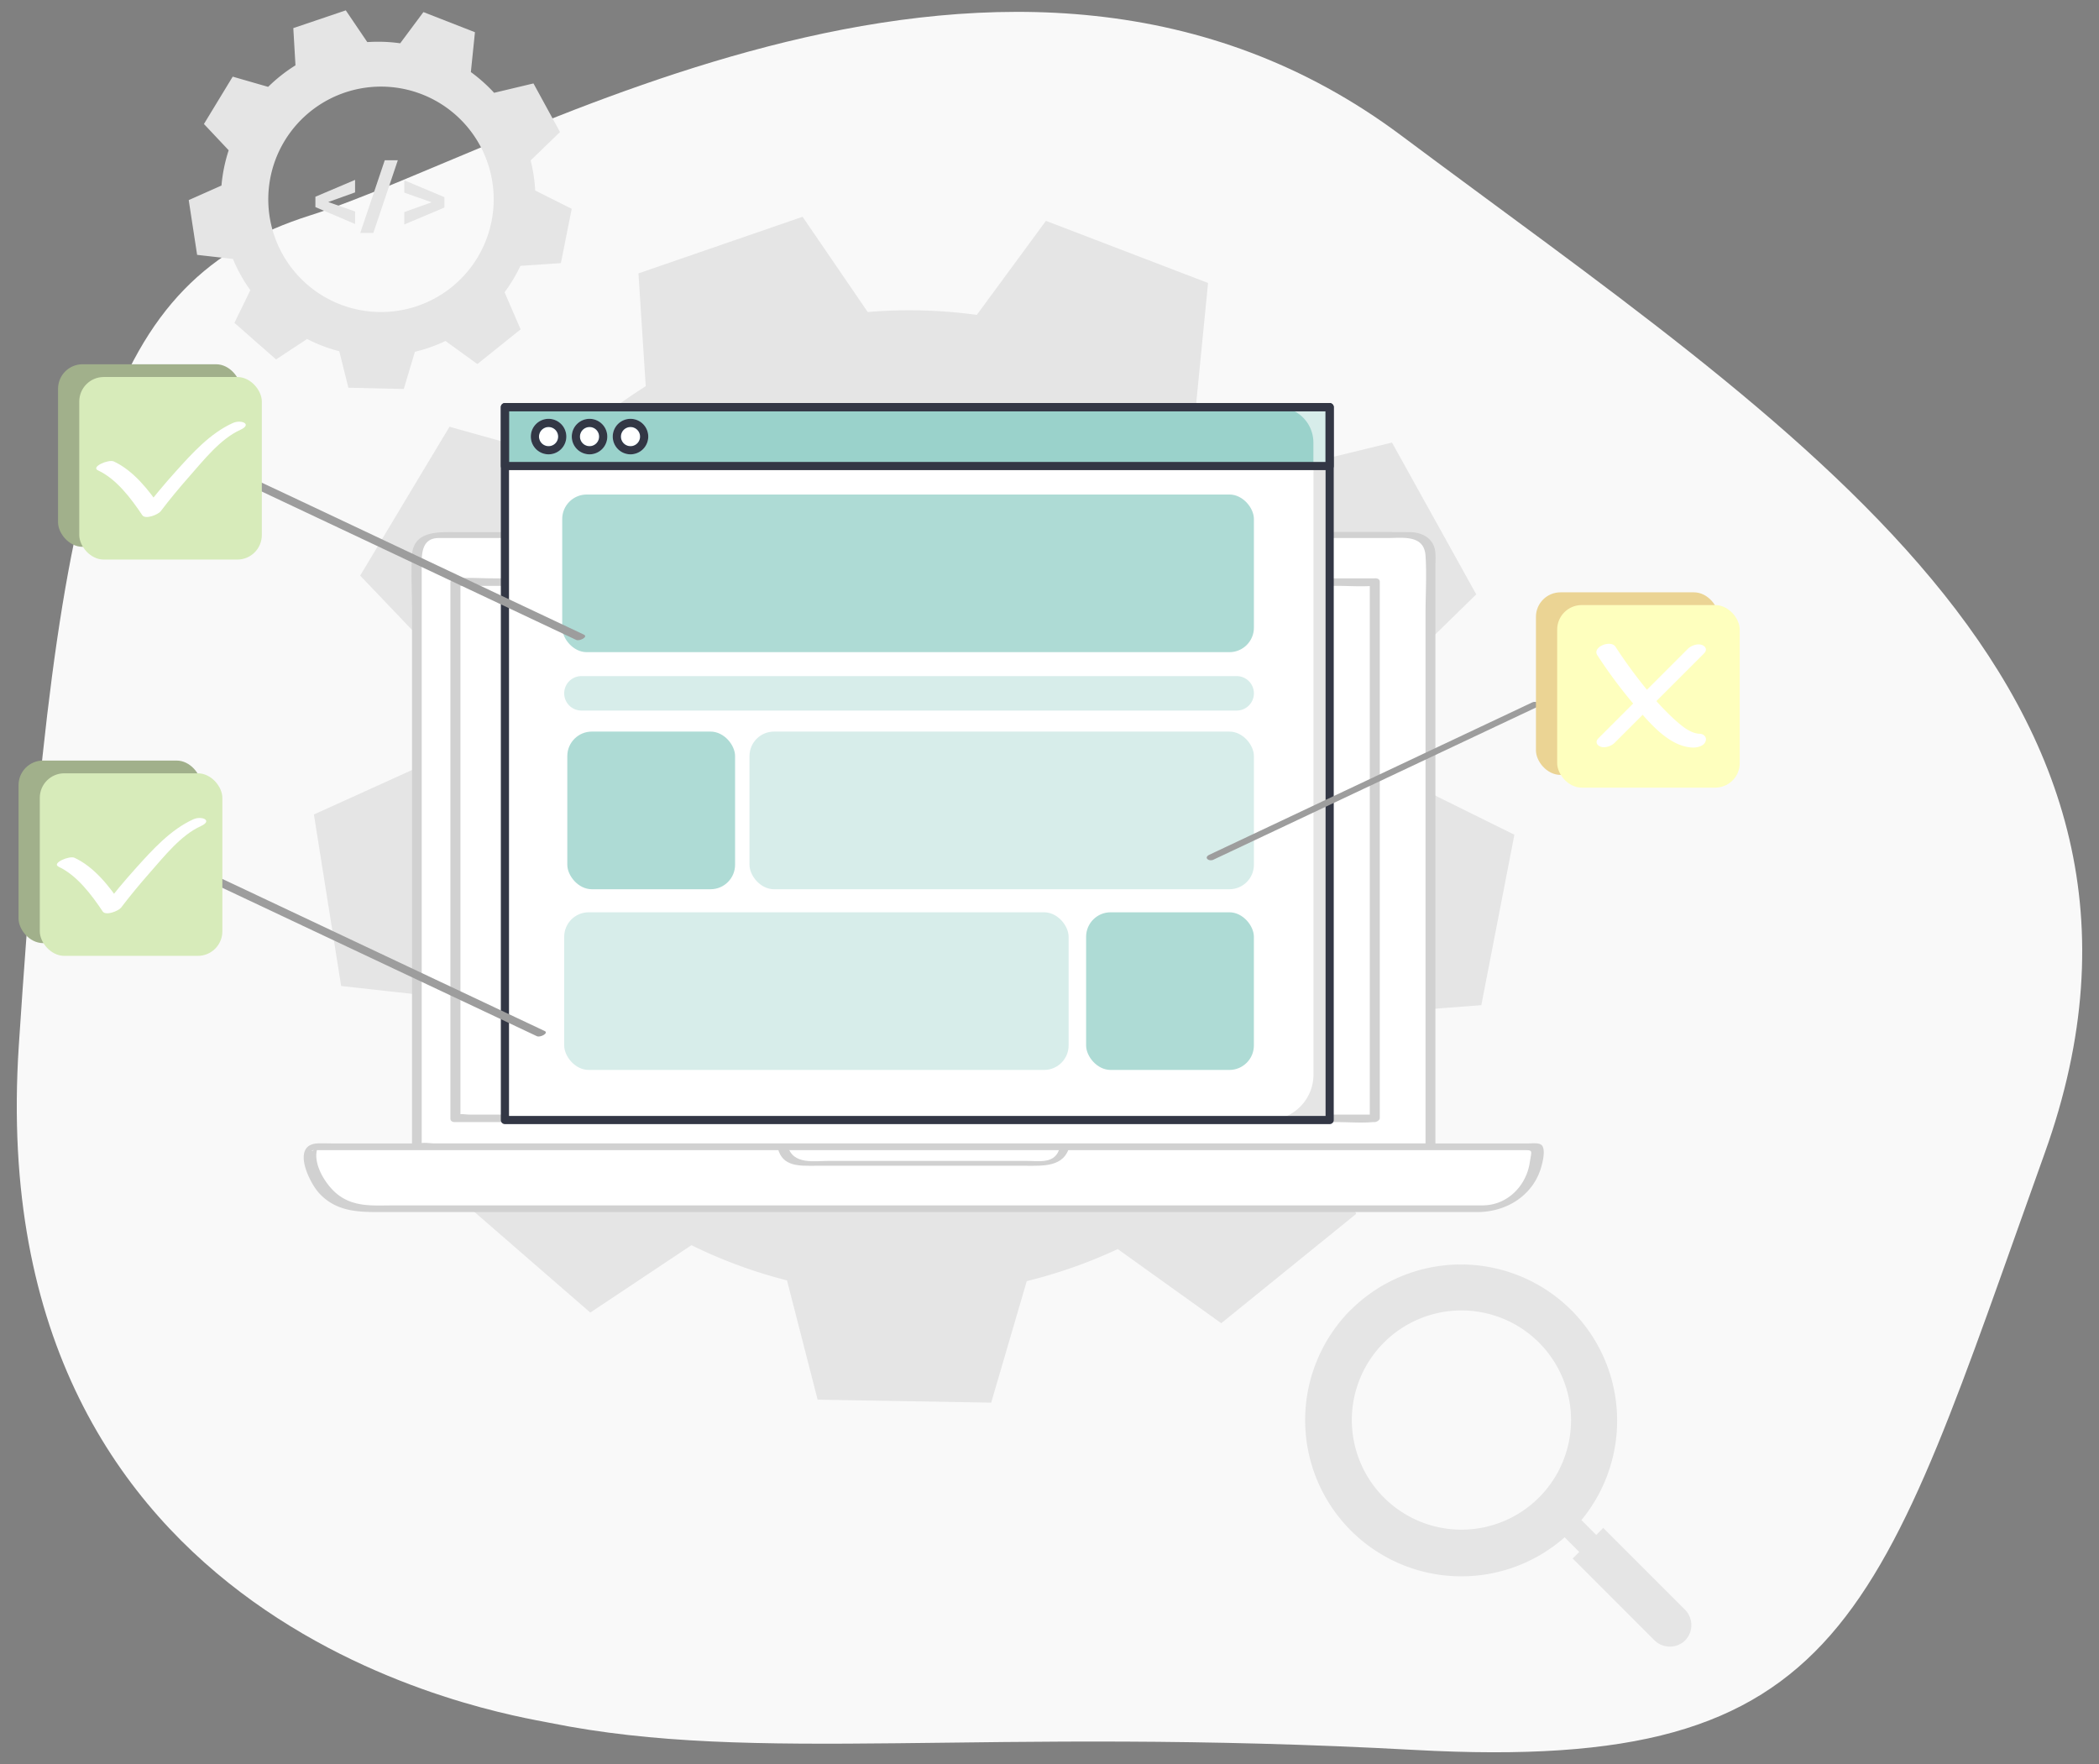
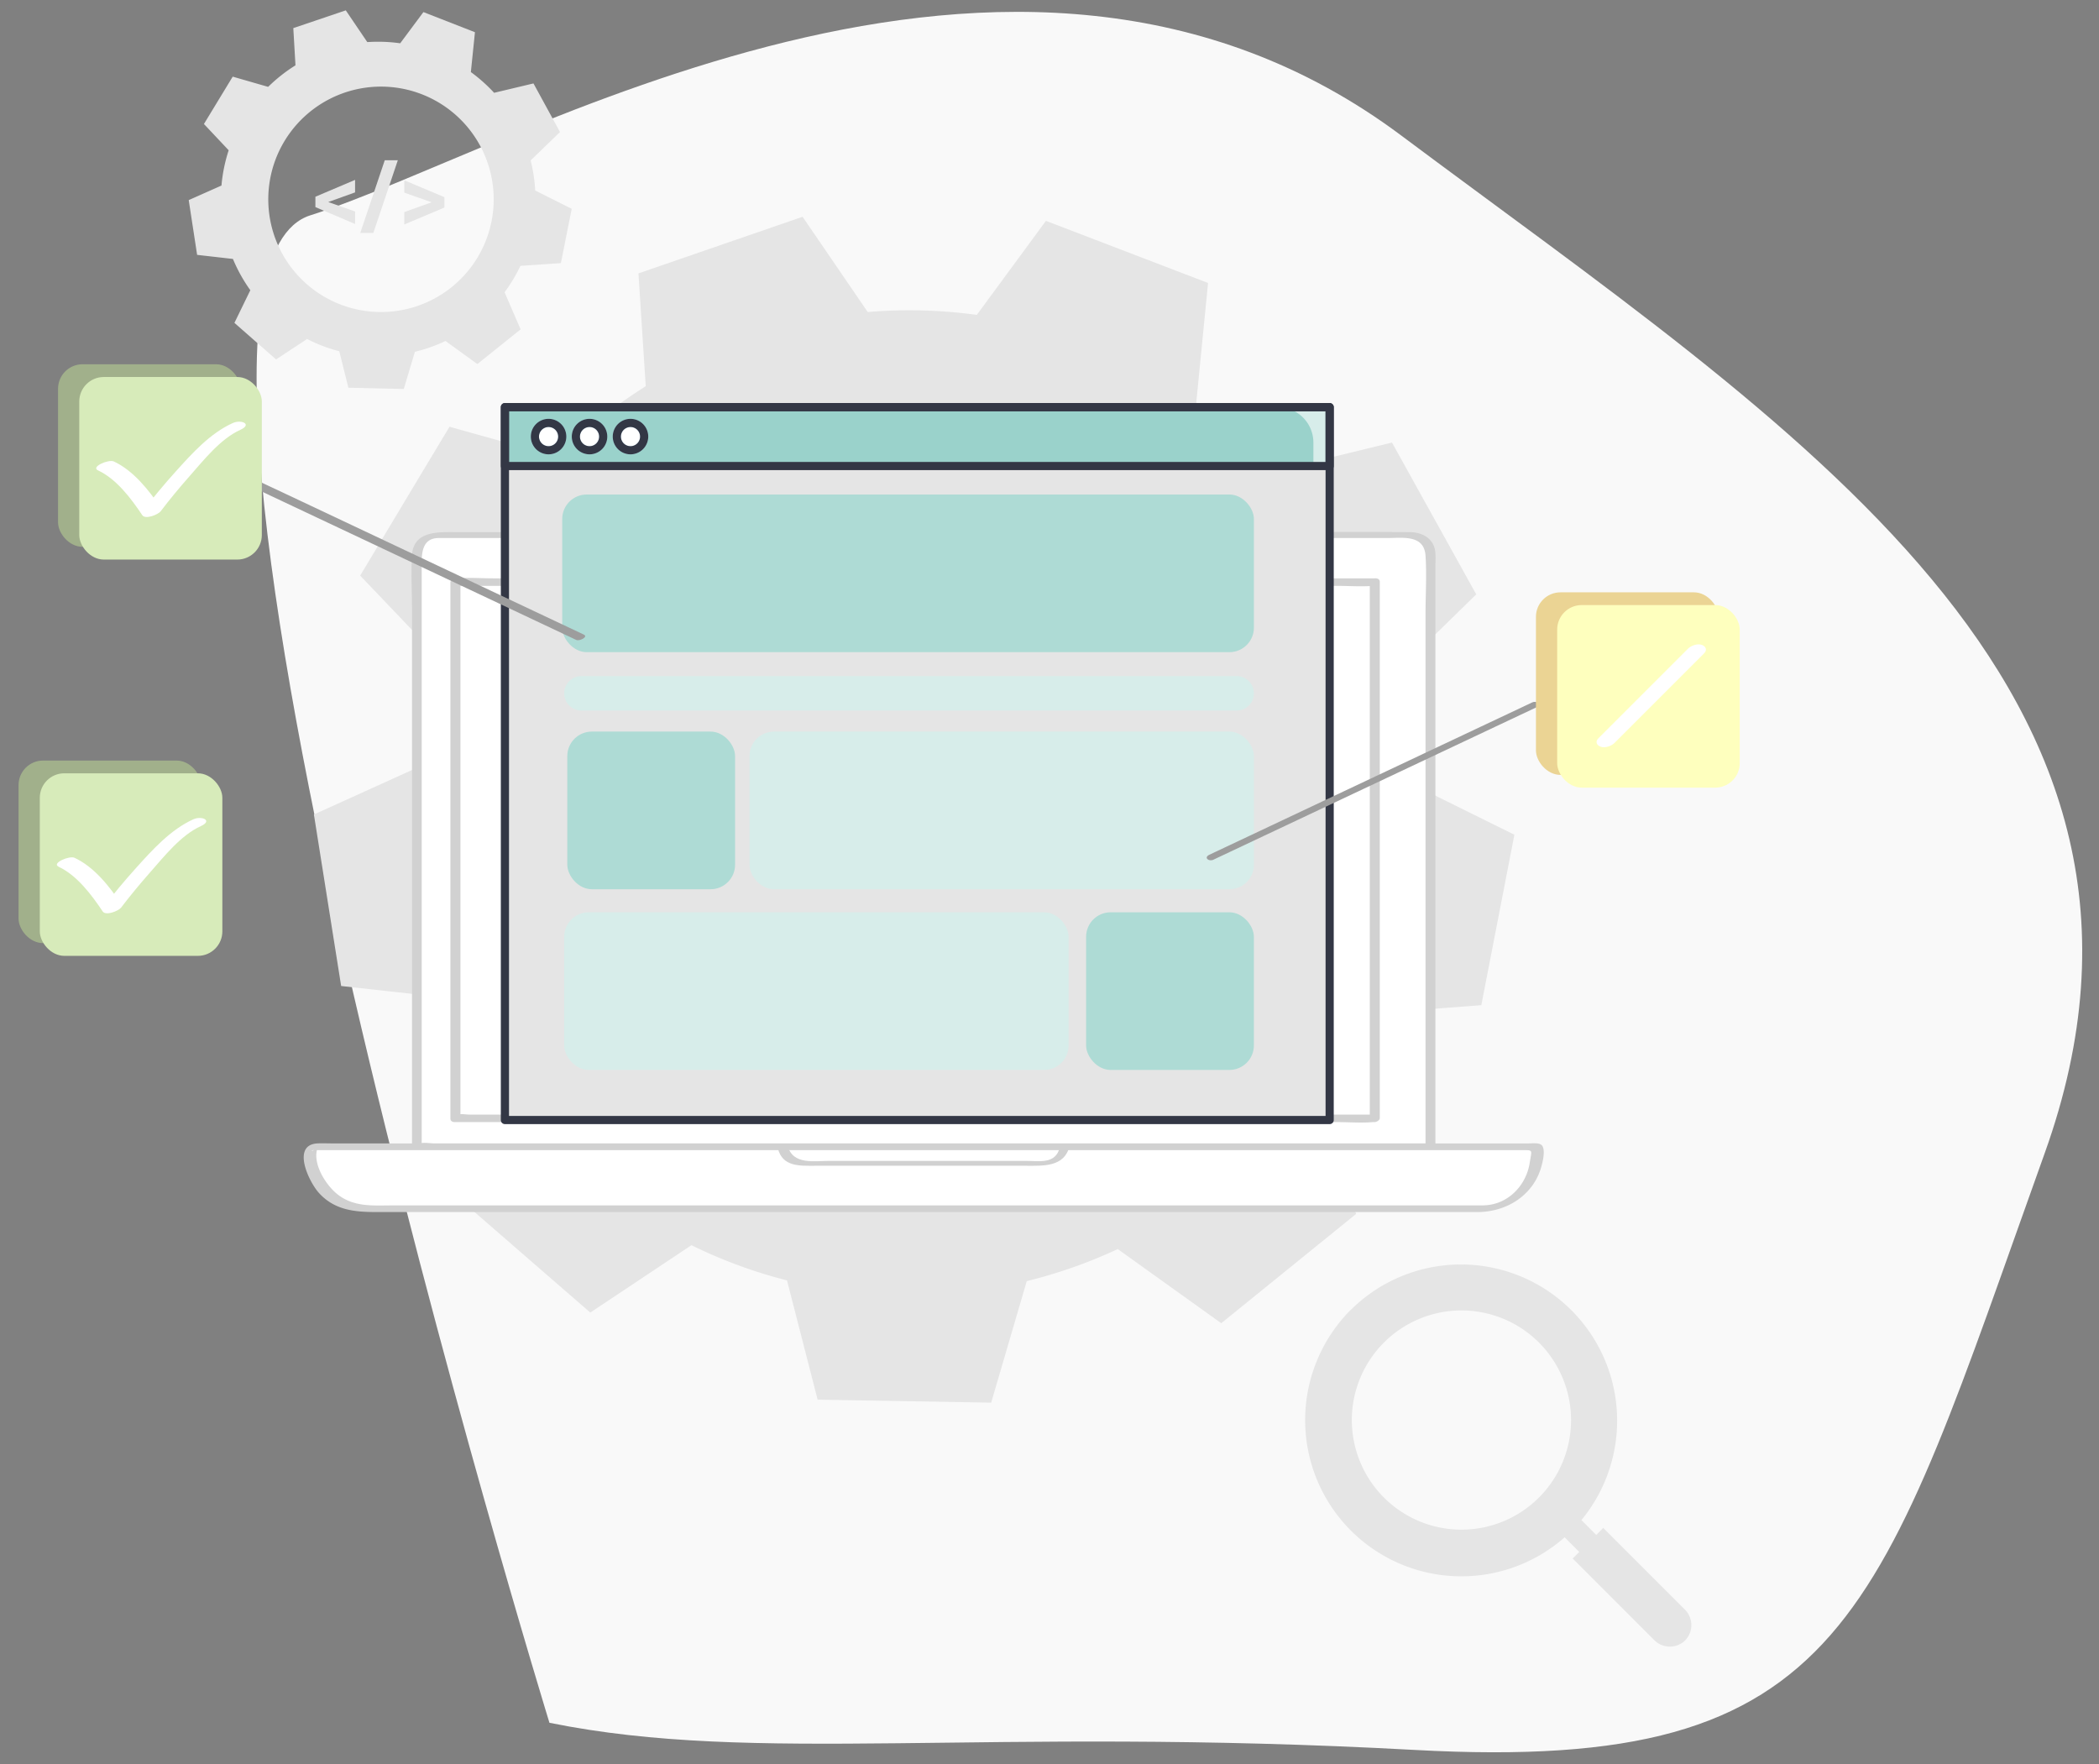
<svg xmlns="http://www.w3.org/2000/svg" id="Layer_7" data-name="Layer 7" viewBox="0 0 1028 864">
  <rect x="0" y="0" width="1028" height="864" fill="#808080" stroke="none" />
  <defs>
    <style>.cls-1{fill:#f9f9f9;}.cls-2{fill:#e5e5e5;}.cls-3{fill:#fff;}.cls-4{fill:#d1d1d1;}.cls-5{fill:#d7edea;}.cls-6{fill:#9ad2cb;}.cls-7{fill:#333745;}.cls-8{fill:#bbdff5;}.cls-9{fill:#aedbd5;}.cls-10{fill:#9d9d9d;}.cls-11{fill:#a1b08b;}.cls-12{fill:#d7ebba;}.cls-13{fill:#ebd494;}.cls-14{fill:#feffbe;}</style>
  </defs>
  <title>resources-documentation</title>
  <g id="_Group_" data-name="&lt;Group&gt;">
-     <path class="cls-1" d="M269.09,843.74C247.67,839.4-9.73,800.32,9.21,512.08S52,137.16,152,105.45,495.36-76.33,686.25,66.36,1083.12,337,1001.38,564.85,906.26,868.68,693,857.05,371,864.37,269.09,843.74Z" />
+     <path class="cls-1" d="M269.09,843.74S52,137.16,152,105.45,495.36-76.33,686.25,66.36,1083.12,337,1001.38,564.85,906.26,868.68,693,857.05,371,864.37,269.09,843.74Z" />
  </g>
  <g id="_Group_2" data-name="&lt;Group&gt;">
    <path class="cls-2" d="M663,497.07l62.49-4.78,16.19-83.48L686.07,381.3A243.5,243.5,0,0,0,679,334.1l44-43-41.26-74.35-58,14.11a242,242,0,0,0-36.86-33l-1-.67,5.77-58.6-79.4-30.43-33.85,46.06a242.45,242.45,0,0,0-53.42-1.4l-31.91-46.65-80.38,27.72,3.56,55.26a239.56,239.56,0,0,0-43.07,34.66L220.15,209,176.39,281.9l38.19,40a240.22,240.22,0,0,0-10.08,54l-50.76,23,13.34,84,56.69,6.27a240.21,240.21,0,0,0,26.13,45.92l-25,52,64.2,55.75,49.56-33a239.15,239.15,0,0,0,46.78,17.24l15,58.42,85,1.45,17.42-59.51a242.18,242.18,0,0,0,44.58-15.7l50.67,36.32L664.2,594.5,639,537c.51-.68,1-1.35,1.52-2A242.48,242.48,0,0,0,663,497.07ZM457.2,223.63A173,173,0,1,1,275.34,387.31,173,173,0,0,1,457.2,223.63Z" />
  </g>
  <g id="_Group_3" data-name="&lt;Group&gt;">
    <g id="_Group_4" data-name="&lt;Group&gt;">
      <g id="_Group_5" data-name="&lt;Group&gt;">
        <g id="_Group_6" data-name="&lt;Group&gt;">
          <path class="cls-3" d="M700.58,561.45V271.6a9.56,9.56,0,0,0-9.54-9.54H213.72a9.56,9.56,0,0,0-9.54,9.54V561.45Z" />
        </g>
        <g id="_Group_7" data-name="&lt;Group&gt;">
          <g id="_Group_8" data-name="&lt;Group&gt;">
            <path class="cls-4" d="M703,561.17V277.88c0-2.29.14-4.64,0-6.93-.45-7-6.1-10.26-12.47-10.33-25-.25-50,0-75,0H224c-8.77,0-21.46-1-22.22,11.26-.54,8.53,0,17.27,0,25.8V561.73c0,.82.73,1.15,1.49,1.15H638.77c20,0,40.08.72,60,0h.86c1.89,0,5.09-2.86,1.84-2.86h-489c-1.76,0-4.91-.63-6.59,0a3,3,0,0,1-.85,0l1.5,1.15V280c0-6.8-1-16.49,8.33-16.49H679.36c7.28,0,18.11-1.87,18.8,8.61.63,9.46,0,19.18,0,28.66v261C698.16,563.82,703,562.84,703,561.17Z" />
          </g>
        </g>
      </g>
      <g id="_Group_9" data-name="&lt;Group&gt;">
        <g id="_Group_10" data-name="&lt;Group&gt;">
          <path class="cls-3" d="M725.5,592H179.22a27.12,27.12,0,0,1-27.12-27.11V563.3a1.63,1.63,0,0,1,1.63-1.63H751.06a1.59,1.59,0,0,1,1.59,1.59v1.59A27.14,27.14,0,0,1,725.5,592Z" />
        </g>
        <g id="_Group_11" data-name="&lt;Group&gt;">
          <g id="_Group_12" data-name="&lt;Group&gt;">
            <path class="cls-4" d="M726.76,590.35H192.53c-9.51,0-19,1-27.12-5.33-5.81-4.53-12.91-15.56-9.7-23.31l-1.93,1.58c-1.29.54-1.57,0-.14,0h592.7c4.62,0,3.79.09,2.87,6.1-1.72,11.3-10.76,20.63-22.45,20.93-2.18,0-6.71,3.41-2.51,3.3,8.93-.22,17.61-3.48,23.8-10.08a28.67,28.67,0,0,0,6.51-11.08c.73-2.35,2.66-9.24.55-11.55-1.23-1.34-4.58-.92-6.26-.92H162.42c-2.3,0-4.64-.12-6.93,0-12.89.67-4.23,18.83.73,24.29,8.95,9.84,20.8,9.34,32.7,9.34H724.25C726.44,593.65,731,590.35,726.76,590.35Z" />
          </g>
        </g>
      </g>
      <g id="_Group_13" data-name="&lt;Group&gt;">
        <g id="_Group_14" data-name="&lt;Group&gt;">
          <path class="cls-4" d="M380.94,562.32c2.23,9.26,10.84,8.63,18.27,8.63H502.52c8.3,0,18.79.72,21.28-9.63.19-.76-.93-.83-1.41-.83h-138c-1.59,0-5.2,2.38-2,2.38H520.42L519,562c-2,8.39-10.3,6.54-16.79,6.54H406.38c-7.53,0-18.28,2.15-20.61-7.54C385.43,559.63,380.59,560.87,380.94,562.32Z" />
        </g>
      </g>
      <g id="_Group_15" data-name="&lt;Group&gt;">
        <rect class="cls-3" x="223.07" y="285.09" width="450.24" height="262.63" />
      </g>
      <g id="_Group_16" data-name="&lt;Group&gt;">
        <g id="_Group_17" data-name="&lt;Group&gt;">
          <path class="cls-4" d="M673.51,283.25h-432c-5.77,0-11.77-.47-17.52,0-.25,0-.5,0-.75,0-1,0-2.65.85-2.65,2V547.88c0,1.27,1.16,1.68,2.26,1.68h432c5.77,0,11.76.47,17.52,0a6.26,6.26,0,0,1,.75,0c1,0,2.64-.85,2.64-2V284.93c0-2.6-4.9-1.95-4.9.32V547.88l2.65-2H230c-1.72,0-4.35-.51-6,0a3.14,3.14,0,0,1-.75,0l2.26,1.67V284.93c-.89.66-1.77,1.33-2.65,2h432c5.77,0,11.76.47,17.52,0,.25,0,.5,0,.75,0C675.92,286.93,676.78,283.25,673.51,283.25Z" />
        </g>
      </g>
    </g>
  </g>
  <g id="_Group_18" data-name="&lt;Group&gt;">
    <g id="_Group_19" data-name="&lt;Group&gt;">
      <path class="cls-2" d="M274.7,128.87,280,102.26l-17.92-9c0-.27,0-.54,0-.8a77,77,0,0,0-2.2-13.88l14.39-13.92-13-23.8L242,45.45A77.47,77.47,0,0,0,230.61,35.3l2-19.52L207.37,5.92,196,21.2a77.18,77.18,0,0,0-15.77-.6l-.36,0L169.35,5.07l-25.7,8.7L144.71,32a77.65,77.65,0,0,0-13.38,10.54l-17.36-5L99.88,60.73,112,73.6a76.2,76.2,0,0,0-3.53,17.27L92.43,98l4.11,26.82,17.54,2a76.7,76.7,0,0,0,8.52,15.31l-7.79,16,20.38,17.9,15.21-10a77,77,0,0,0,15.76,6l4.47,17.87,27.12.61,5.45-18.22a76.92,76.92,0,0,0,15-5.29l15.59,11.31,21.18-17-7.85-18.18a76.65,76.65,0,0,0,7.75-12.92Zm-43.82-64.2a55.2,55.2,0,1,1-77.25-11.33A55.2,55.2,0,0,1,230.88,64.67Z" />
    </g>
    <g id="_Group_20" data-name="&lt;Group&gt;">
      <path id="_Compound_Path_" data-name="&lt;Compound Path&gt;" class="cls-2" d="M160.9,98.89V99l13,4.57v6.13l-19.43-8.27V96.35L173.9,88.1v6.13Z" />
      <path id="_Compound_Path_2" data-name="&lt;Compound Path&gt;" class="cls-2" d="M182.84,114.1h-6.4l12-35.62h6.4Z" />
      <path id="_Compound_Path_3" data-name="&lt;Compound Path&gt;" class="cls-2" d="M211.24,99.14V99L198,94.36V88.3l19.65,8.25v5.11L198,109.93v-6.08Z" />
    </g>
  </g>
  <g id="_Group_21" data-name="&lt;Group&gt;">
    <g id="_Group_22" data-name="&lt;Group&gt;">
      <g id="_Group_23" data-name="&lt;Group&gt;">
        <g id="_Group_24" data-name="&lt;Group&gt;">
          <rect class="cls-2" x="247.29" y="199.4" width="403.92" height="349.14" />
        </g>
        <g id="_Group_25" data-name="&lt;Group&gt;">
-           <path class="cls-3" d="M247.29,228.25h396a0,0,0,0,1,0,0v298a22.34,22.34,0,0,1-22.34,22.34H247.29a0,0,0,0,1,0,0V228.25A0,0,0,0,1,247.29,228.25Z" />
-         </g>
+           </g>
        <g id="_Group_26" data-name="&lt;Group&gt;">
          <rect class="cls-5" x="247.18" y="199.4" width="403.92" height="28.85" />
        </g>
        <g id="_Group_27" data-name="&lt;Group&gt;">
          <path class="cls-6" d="M247.18,199.4H625.9a17.34,17.34,0,0,1,17.34,17.34v11.51a0,0,0,0,1,0,0H247.18a0,0,0,0,1,0,0V199.4A0,0,0,0,1,247.18,199.4Z" />
        </g>
        <g id="_Group_28" data-name="&lt;Group&gt;">
          <path id="_Compound_Path_4" data-name="&lt;Compound Path&gt;" class="cls-7" d="M651.21,230.25H247.29a2,2,0,0,1-2-2V199.4a2,2,0,0,1,2-2H651.21a2,2,0,0,1,2,2v28.85A2,2,0,0,1,651.21,230.25Zm-401.92-4H649.21V201.4H249.29Z" />
        </g>
        <g id="_Group_29" data-name="&lt;Group&gt;">
          <g id="_Group_30" data-name="&lt;Group&gt;">
            <path class="cls-3" d="M276.35,213.82a6.69,6.69,0,1,0-6.68,6.69A6.68,6.68,0,0,0,276.35,213.82Z" />
          </g>
          <g id="_Group_31" data-name="&lt;Group&gt;">
            <path class="cls-3" d="M296.42,213.82a6.69,6.69,0,1,0-6.69,6.69A6.69,6.69,0,0,0,296.42,213.82Z" />
          </g>
          <g id="_Group_32" data-name="&lt;Group&gt;">
            <path class="cls-3" d="M316.48,213.82a6.69,6.69,0,1,0-6.69,6.69A6.68,6.68,0,0,0,316.48,213.82Z" />
          </g>
        </g>
        <g id="_Group_33" data-name="&lt;Group&gt;">
          <g id="_Group_34" data-name="&lt;Group&gt;">
            <path id="_Compound_Path_5" data-name="&lt;Compound Path&gt;" class="cls-8" d="M268.66,222.51a8.69,8.69,0,1,1,8.69-8.69A8.7,8.7,0,0,1,268.66,222.51Zm0-13.37a4.69,4.69,0,1,0,4.69,4.68A4.69,4.69,0,0,0,268.66,209.14Z" />
          </g>
          <g id="_Group_35" data-name="&lt;Group&gt;">
            <path id="_Compound_Path_6" data-name="&lt;Compound Path&gt;" class="cls-8" d="M288.72,222.51a8.69,8.69,0,1,1,8.69-8.69A8.69,8.69,0,0,1,288.72,222.51Zm0-13.37a4.69,4.69,0,1,0,4.69,4.68A4.69,4.69,0,0,0,288.72,209.14Z" />
          </g>
          <g id="_Group_36" data-name="&lt;Group&gt;">
            <path id="_Compound_Path_7" data-name="&lt;Compound Path&gt;" class="cls-8" d="M308.79,222.51a8.69,8.69,0,1,1,8.69-8.69A8.7,8.7,0,0,1,308.79,222.51Zm0-13.37a4.69,4.69,0,1,0,4.69,4.68A4.69,4.69,0,0,0,308.79,209.14Z" />
          </g>
        </g>
        <g id="_Group_37" data-name="&lt;Group&gt;">
          <g id="_Group_38" data-name="&lt;Group&gt;">
            <path id="_Compound_Path_8" data-name="&lt;Compound Path&gt;" class="cls-7" d="M268.67,222.51a8.69,8.69,0,1,1,8.69-8.69A8.7,8.7,0,0,1,268.67,222.51Zm0-13.37a4.69,4.69,0,1,0,4.69,4.68A4.69,4.69,0,0,0,268.67,209.14Z" />
          </g>
          <g id="_Group_39" data-name="&lt;Group&gt;">
            <path id="_Compound_Path_9" data-name="&lt;Compound Path&gt;" class="cls-7" d="M288.73,222.51a8.69,8.69,0,1,1,8.69-8.69A8.7,8.7,0,0,1,288.73,222.51Zm0-13.37a4.69,4.69,0,1,0,4.69,4.68A4.69,4.69,0,0,0,288.73,209.14Z" />
          </g>
          <g id="_Group_40" data-name="&lt;Group&gt;">
            <path id="_Compound_Path_10" data-name="&lt;Compound Path&gt;" class="cls-7" d="M308.79,222.51a8.69,8.69,0,1,1,8.69-8.69A8.69,8.69,0,0,1,308.79,222.51Zm0-13.37a4.69,4.69,0,1,0,4.69,4.68A4.69,4.69,0,0,0,308.79,209.14Z" />
          </g>
        </g>
        <g id="_Group_41" data-name="&lt;Group&gt;">
          <path id="_Compound_Path_11" data-name="&lt;Compound Path&gt;" class="cls-7" d="M651.21,550.54H247.29a2,2,0,0,1-2-2V199.4a2,2,0,0,1,2-2H651.21a2,2,0,0,1,2,2V548.54A2,2,0,0,1,651.21,550.54Zm-401.92-4H649.21V201.4H249.29Z" />
        </g>
        <g id="_Group_42" data-name="&lt;Group&gt;">
          <path class="cls-5" d="M605.67,348H284.76a8.44,8.44,0,0,1-8.44-8.44h0a8.43,8.43,0,0,1,8.44-8.43H605.67a8.43,8.43,0,0,1,8.44,8.43h0A8.44,8.44,0,0,1,605.67,348Z" />
        </g>
      </g>
    </g>
    <g id="_Group_43" data-name="&lt;Group&gt;">
      <rect class="cls-9" x="275.35" y="242.19" width="338.76" height="77.21" rx="12" ry="12" />
    </g>
    <g id="_Group_44" data-name="&lt;Group&gt;">
      <rect class="cls-9" x="277.84" y="358.3" width="82.17" height="77.21" rx="12" ry="12" />
    </g>
    <g id="_Group_45" data-name="&lt;Group&gt;">
      <rect class="cls-9" x="531.93" y="446.8" width="82.17" height="77.21" rx="12" ry="12" />
    </g>
    <g id="_Group_46" data-name="&lt;Group&gt;">
      <rect class="cls-5" x="367.07" y="358.3" width="247.04" height="77.21" rx="12" ry="12" />
    </g>
    <g id="_Group_47" data-name="&lt;Group&gt;">
      <rect class="cls-5" x="276.32" y="446.8" width="247.04" height="77.21" rx="12" ry="12" />
    </g>
  </g>
  <g id="_Group_48" data-name="&lt;Group&gt;">
    <g id="_Group_49" data-name="&lt;Group&gt;">
      <g id="_Group_50" data-name="&lt;Group&gt;">
        <path class="cls-10" d="M286,310.82l-53.29-25.14-85-40.12L128,236.29c-1.65-.78-6,1.52-3.78,2.57L177.53,264l85,40.12,19.67,9.28c1.65.77,6-1.53,3.78-2.57Z" />
      </g>
    </g>
    <g id="_Group_51" data-name="&lt;Group&gt;">
      <rect class="cls-11" x="28.43" y="178.4" width="89.41" height="89.41" rx="12" ry="12" />
    </g>
    <g id="_Group_52" data-name="&lt;Group&gt;">
      <rect class="cls-12" x="38.82" y="184.64" width="89.41" height="89.41" rx="12" ry="12" />
    </g>
    <g id="_Group_53" data-name="&lt;Group&gt;">
      <g id="_Group_54" data-name="&lt;Group&gt;">
        <path class="cls-3" d="M48,230.37c9.06,4.21,16.22,13.78,21.67,21.92,1.51,2.27,7.72-.23,9-1.86,4.46-5.88,9.19-11.57,14.07-17.11,7-7.91,15.11-18.32,24.93-22.79,6.14-2.79.46-5.22-3.65-3.35-11.09,5-19.88,14.78-27.9,23.68-5.7,6.33-11.2,12.9-16.36,19.69l9-1.87C72.85,240,65.38,230.5,55.74,226c-2.54-1.18-11.41,2.66-7.77,4.35Z" />
      </g>
    </g>
  </g>
  <g id="_Group_55" data-name="&lt;Group&gt;">
    <g id="_Group_56" data-name="&lt;Group&gt;">
      <g id="_Group_57" data-name="&lt;Group&gt;">
-         <path class="cls-10" d="M266.68,504.91l-53.29-25.14-85-40.11-19.67-9.28c-1.65-.78-6,1.53-3.78,2.57l53.29,25.14,85.05,40.11,19.66,9.28c1.65.78,6-1.53,3.78-2.57Z" />
-       </g>
+         </g>
    </g>
    <g id="_Group_58" data-name="&lt;Group&gt;">
      <rect class="cls-11" x="9.09" y="372.49" width="89.41" height="89.41" rx="12" ry="12" />
    </g>
    <g id="_Group_59" data-name="&lt;Group&gt;">
      <rect class="cls-12" x="19.49" y="378.73" width="89.41" height="89.41" rx="12" ry="12" />
    </g>
    <g id="_Group_60" data-name="&lt;Group&gt;">
      <g id="_Group_61" data-name="&lt;Group&gt;">
        <path class="cls-3" d="M28.63,424.46c9.07,4.21,16.22,13.78,21.67,21.93,1.52,2.26,7.73-.24,9-1.87,4.47-5.88,9.2-11.57,14.07-17.11,7-7.91,15.12-18.32,24.94-22.79,6.14-2.79.46-5.22-3.65-3.35-11.1,5.05-19.88,14.78-27.9,23.68-5.71,6.34-11.21,12.9-16.36,19.69l9-1.86c-5.8-8.67-13.27-18.19-22.91-22.67-2.55-1.17-11.42,2.67-7.78,4.35Z" />
      </g>
    </g>
  </g>
  <g id="_Group_62" data-name="&lt;Group&gt;">
    <g id="_Group_63" data-name="&lt;Group&gt;">
      <g id="_Group_64" data-name="&lt;Group&gt;">
        <path class="cls-10" d="M594.36,421l53.29-25.14,85.05-40.12,19.66-9.27c3-1.42.3-3.53-2-2.43L697,369.21l-85,40.11-19.67,9.28c-3,1.42-.29,3.53,2,2.43Z" />
      </g>
    </g>
    <g id="_Group_65" data-name="&lt;Group&gt;">
      <rect class="cls-13" x="752.24" y="290.1" width="89.41" height="89.41" rx="12" ry="12" />
    </g>
    <g id="_Group_66" data-name="&lt;Group&gt;">
      <rect class="cls-14" x="762.64" y="296.34" width="89.41" height="89.41" rx="12" ry="12" />
    </g>
    <g id="_Group_67" data-name="&lt;Group&gt;">
      <g id="_Group_68" data-name="&lt;Group&gt;">
        <g id="_Group_69" data-name="&lt;Group&gt;">
-           <path class="cls-3" d="M832.38,359.36c-4.66-.17-9-4.07-12.3-7a124.91,124.91,0,0,1-13.79-14.92,243,243,0,0,1-15.11-20.71c-2.27-3.5-11.52.08-8.87,4.17a237.51,237.51,0,0,0,17.18,23.22c7,8.38,17.42,21.58,29.48,22,2.17.07,5.36-.62,6.3-2.91.85-2.07-.76-3.79-2.89-3.86Z" />
-         </g>
+           </g>
      </g>
      <g id="_Group_70" data-name="&lt;Group&gt;">
        <g id="_Group_71" data-name="&lt;Group&gt;">
          <path class="cls-3" d="M826.71,317.69l-43.93,43.93c-1.59,1.59-.81,3.36,1.1,4.07,2.15.81,5.27-.27,6.83-1.83l43.92-43.92c1.6-1.6.82-3.36-1.09-4.08-2.15-.81-5.27.27-6.83,1.83Z" />
        </g>
      </g>
    </g>
  </g>
  <g id="_Group_72" data-name="&lt;Group&gt;">
    <g id="_Group_73" data-name="&lt;Group&gt;">
      <g id="_Group_74" data-name="&lt;Group&gt;">
        <g id="_Group_75" data-name="&lt;Group&gt;">
          <path class="cls-2" d="M779.46,754.06l5.74-5.74,40,40a10.73,10.73,0,0,1,0,15.19l.21-.21a10.74,10.74,0,0,1-15.18,0l-40-40,.1-.1Z" />
        </g>
      </g>
      <g id="_Group_76" data-name="&lt;Group&gt;">
        <g id="_Group_77" data-name="&lt;Group&gt;">
          <path class="cls-2" d="M661.66,641.38A76.5,76.5,0,0,0,766.29,752.91l7.6,7.6,8.33-8.33-7.71-7.71s-.34.4,0,0a76.5,76.5,0,0,0-112.88-103Zm107.77,54.09a53.68,53.68,0,1,1-53.68-53.67A53.68,53.68,0,0,1,769.43,695.47Z" />
        </g>
      </g>
    </g>
  </g>
</svg>